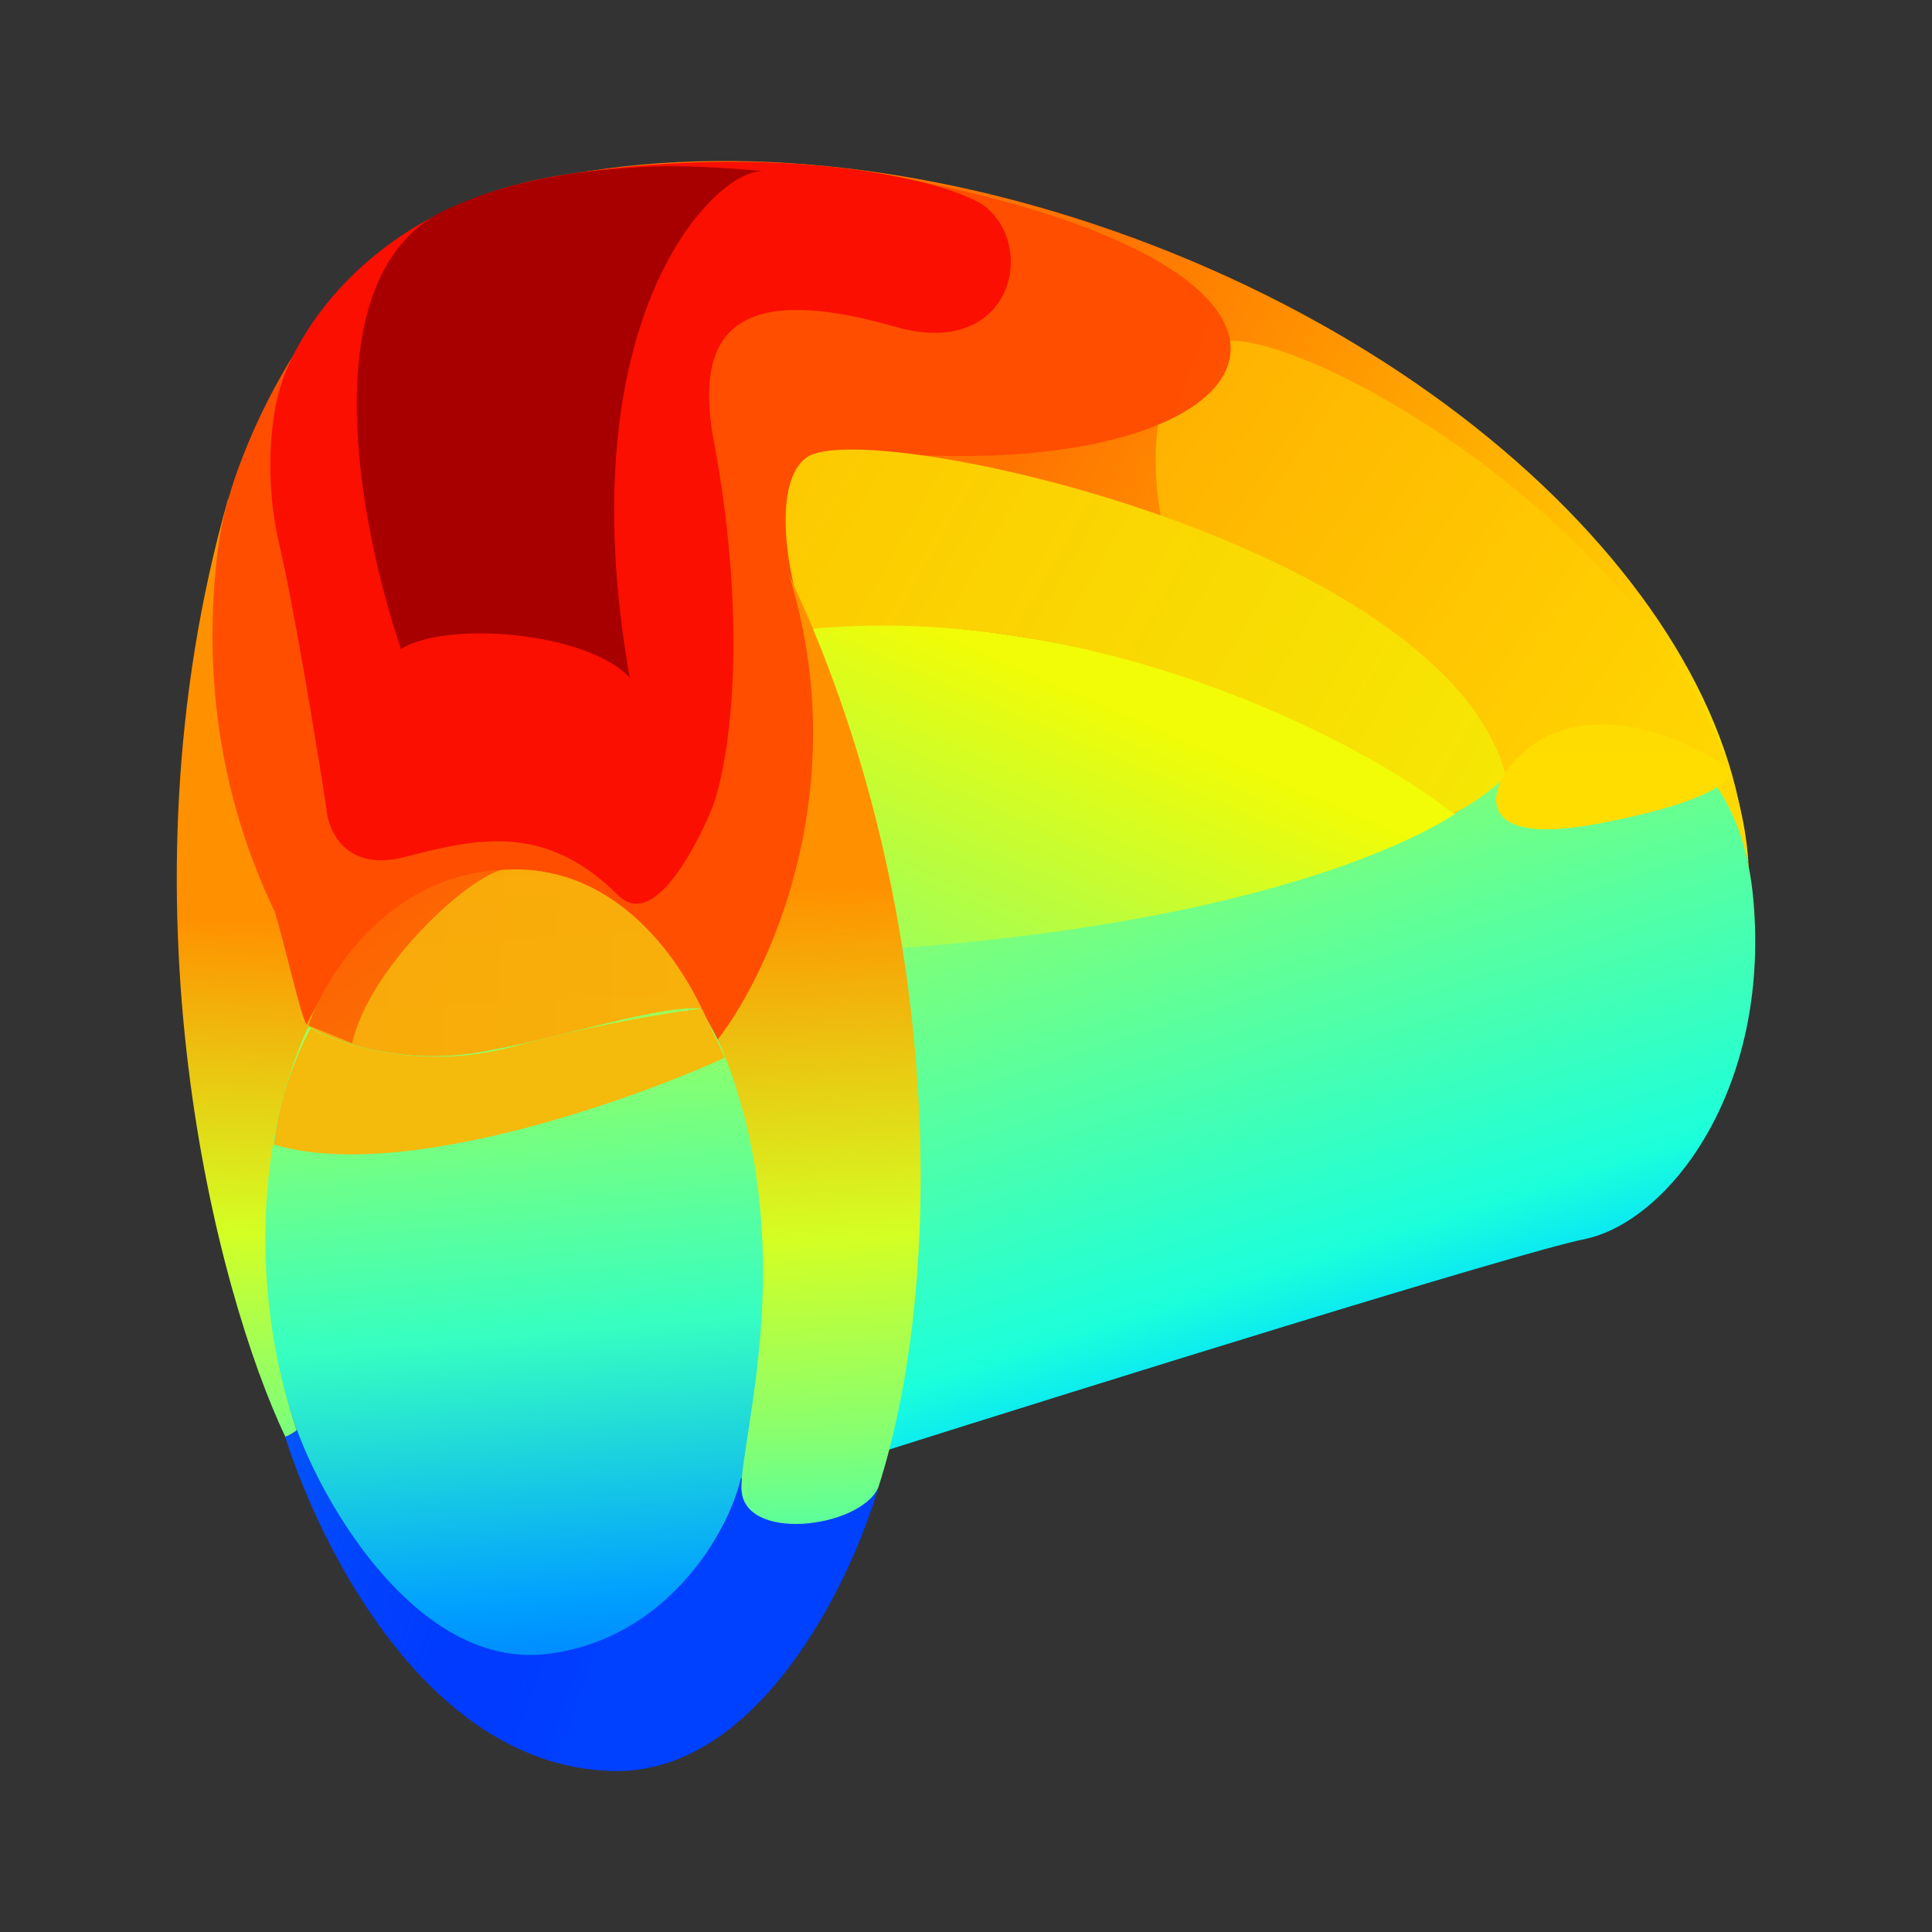
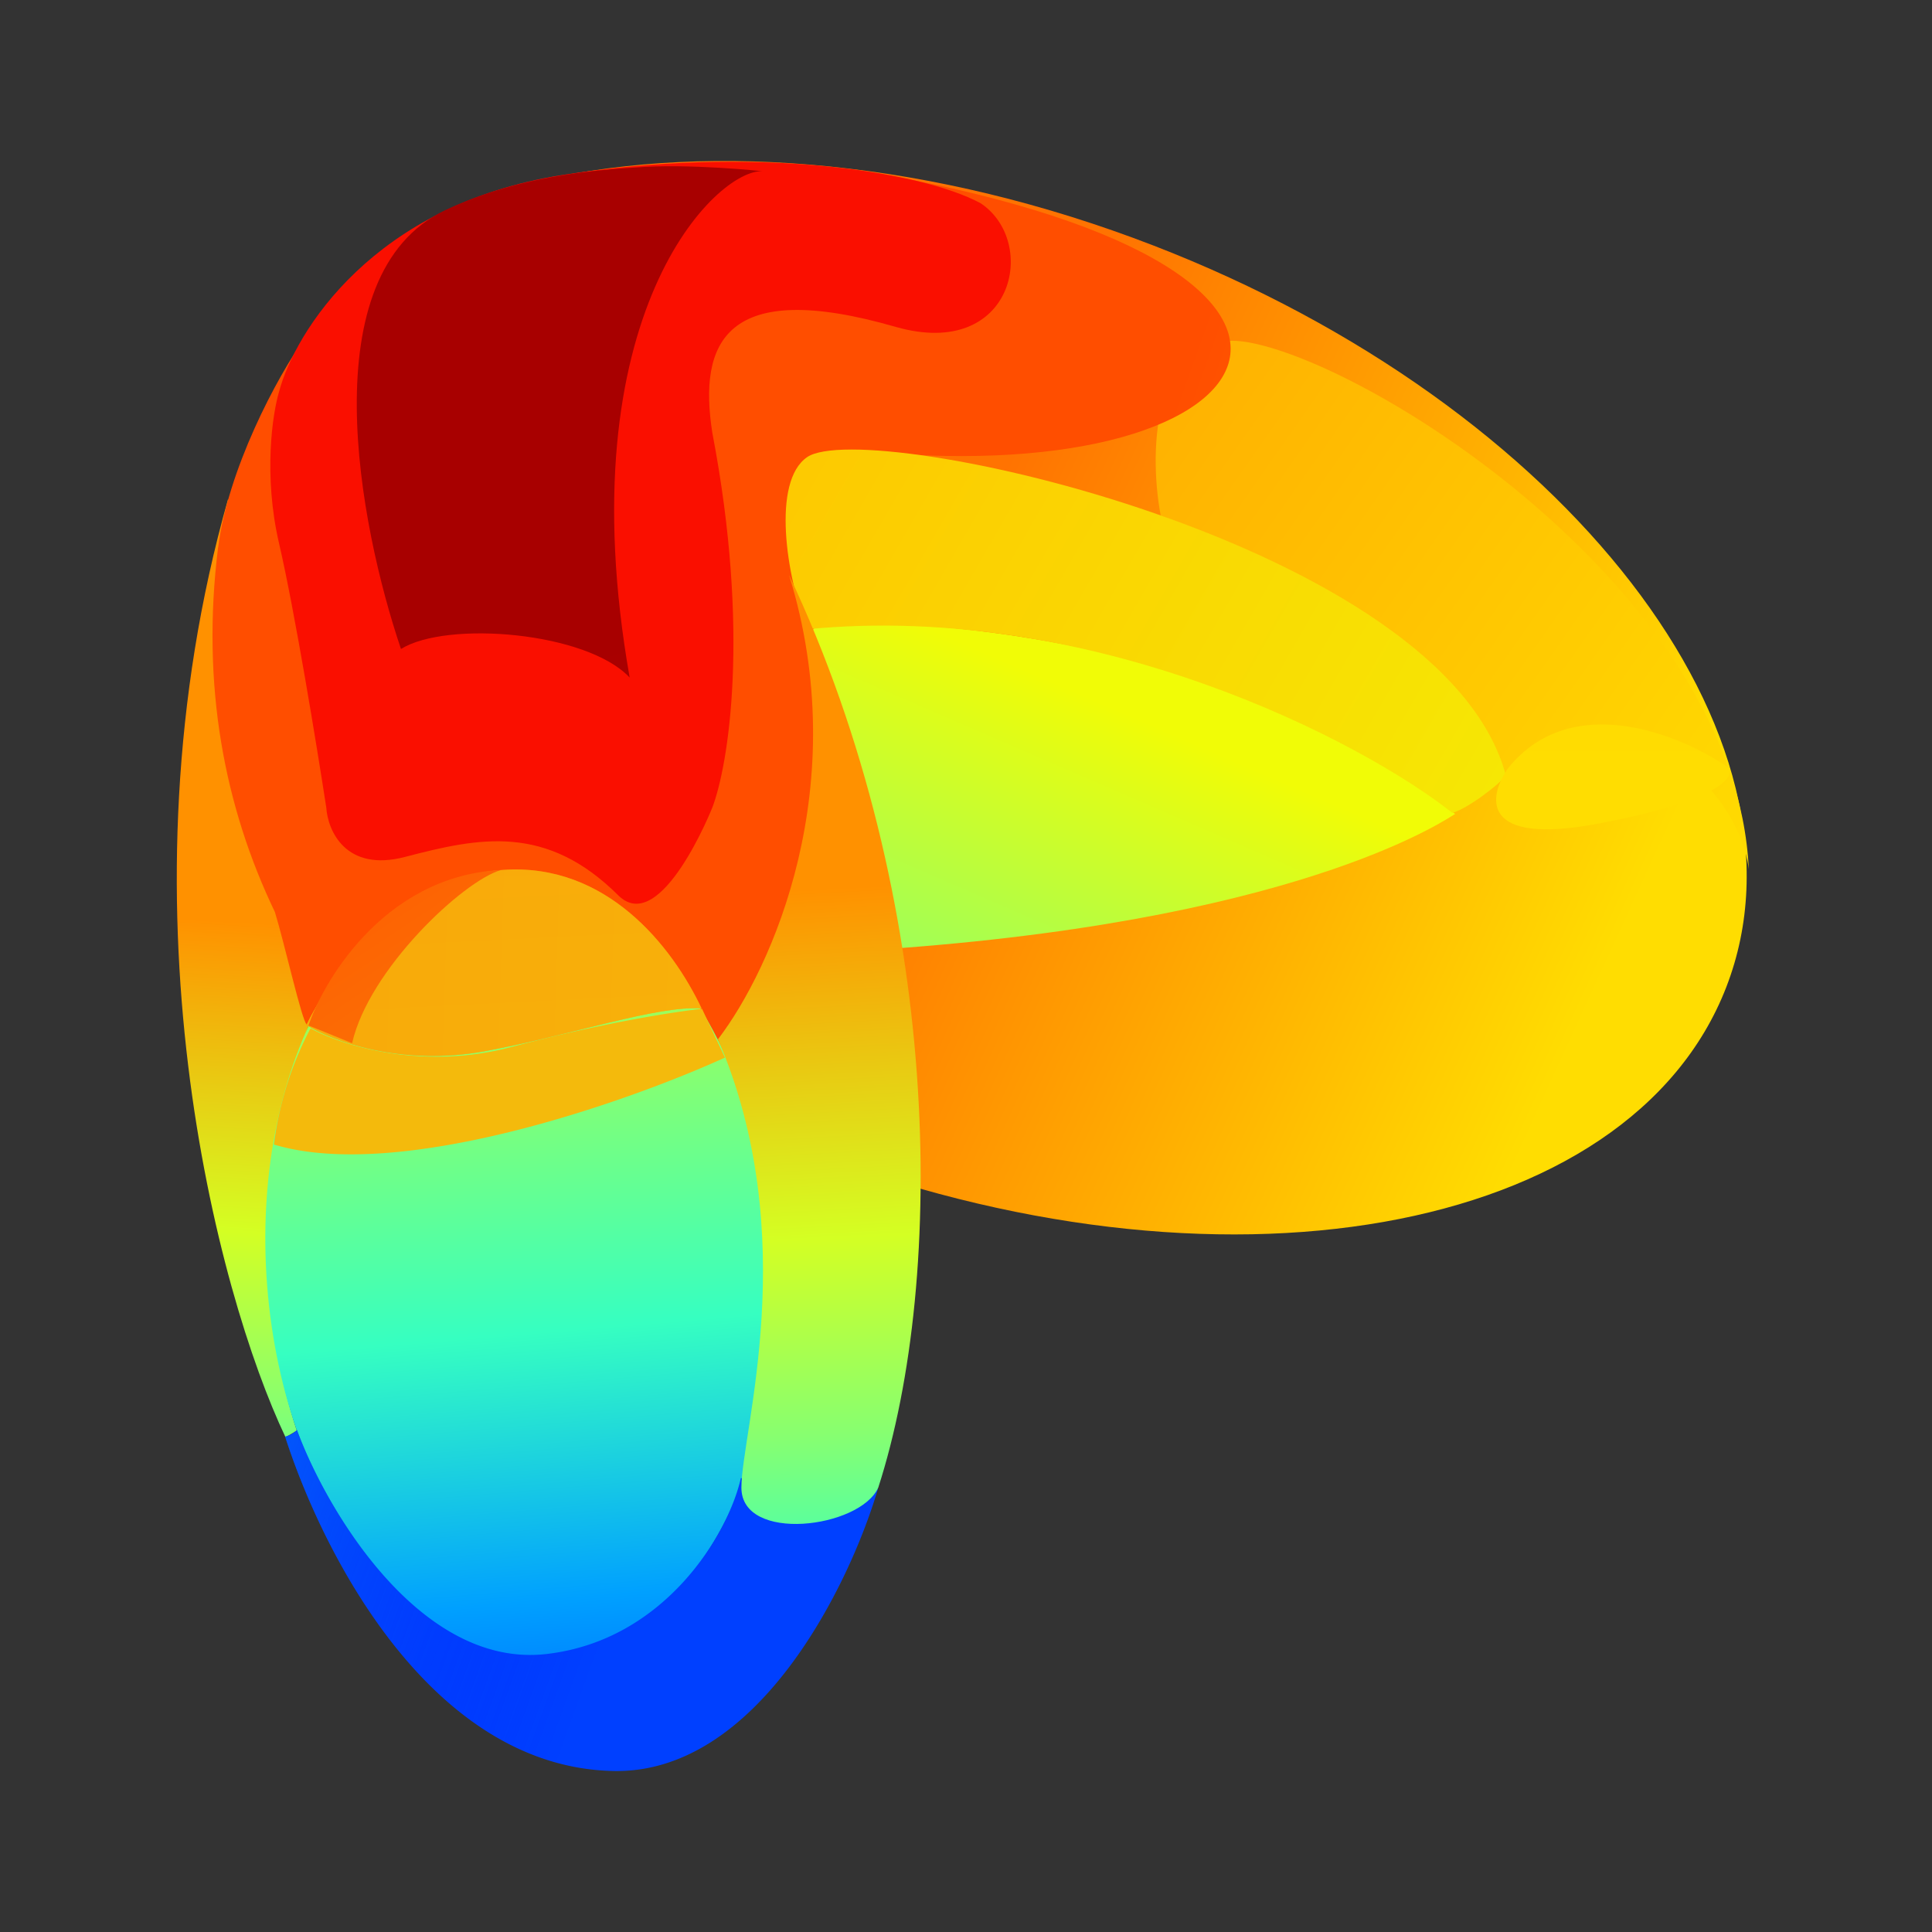
<svg xmlns="http://www.w3.org/2000/svg" width="24" height="24" fill="none" viewBox="0 0 24 24">
  <rect x="0" y="0" width="24" height="24" fill="#333333" stroke="none" />
  <path fill="url(#CRV__a)" d="M21.445 12.261c-1.2 3.101-6.33 4.006-11.457 2.021C5.154 12.412.697 4.77 6.724 2.238c2.14-.481 4.875-.244 7.61.814 5.128 1.985 8.311 6.108 7.111 9.209" />
  <path fill="url(#CRV__b)" d="M15.516 4.254c-1.18-.217-1.258 1.301-1.097 2.15 3.145 1.241 4.198 3.09 4.275 3.206 1.437-1.223 2.9.143 3.03 1.187-.156-3.387-4.603-6.248-6.208-6.543" />
  <path fill="url(#CRV__c)" d="M3.687 17.772C2.863 15.234 3.62 13 4.101 12.2c-.432-2.003-1.243-6.024-1.268-6-1.423 5.008-.137 9.863.714 11.654z" />
  <path fill="url(#CRV__d)" d="M2.71 6.802c.118-.956.718-2.107 1.1-2.638l6.814-2.058c6.982 1.158 5.353 3.991.172 3.504-1.596-.15-.826 1.333-.732 2.704.432 2.91-.225 3.25-1.24 4.752-.356-.733-1.146-2.122-2.554-2.217-1.127-.075-2.222 1.353-2.46 1.878-.063-.056-.275-1.007-.395-1.397-.625-1.303-.92-2.812-.706-4.528" />
  <path fill="url(#CRV__e)" d="M3.466 6.748c-.196-.848-.081-1.607 0-1.88.196-.744 1.173-2.325 3.518-2.694s4.444-.058 5.2.352c.72.483.41 1.95-1.053 1.536-2.128-.615-2.457.197-2.282 1.316.474 2.476.198 4.134 0 4.653 0 0-.636 1.602-1.163 1.097-.9-.9-1.733-.724-2.655-.483-.738.193-.96-.329-.978-.614-.114-.741-.39-2.434-.587-3.283" />
  <path fill="url(#CRV__f)" d="M5.528 2.612c-1.672.797-1.068 3.91-.547 5.45.569-.355 2.309-.214 2.841.355-.795-4.518 1.085-6.326 1.654-6.29 0 0-.934-.1-1.584-.046-.778.045-1.617.175-2.364.531" />
-   <path fill="url(#CRV__g)" d="M18.772 9.546c-1.322 1.474-5.643 2.078-7.637 2.196.415 1.994.038 5.03-.202 6.3 2.57-.813 7.92-2.48 8.75-2.649 1.038-.212 2.31-1.843 2.098-4.216s-2.161-2.521-3.01-1.631" />
  <path fill="url(#CRV__h)" d="M10.128 7.797c-.314.132.714 2.698 1.046 3.981 5.161-.386 6.88-1.666 6.902-1.666-2.894-2.397-7.555-2.48-7.948-2.315" />
  <path fill="url(#CRV__i)" d="M18.706 9.632c-.769-2.893-7.944-4.461-8.68-3.953-.44.303-.26 1.477 0 2.138 3.556-.349 6.892 1.39 8.014 2.28.177-.041.6-.362.666-.465" />
  <path fill="url(#CRV__j)" d="M19.862 10.23c-1.499.285-1.373-.343-1.124-.693.794-.974 2.154-.405 2.734 0 .088.112-.112.408-1.61.693" />
  <path fill="url(#CRV__k)" d="M6.847 20.588c1.738-.136 2.976-2.422 2.765-5.106s-1.79-4.748-3.528-4.612-2.975 2.423-2.765 5.106c.211 2.684 1.79 4.749 3.528 4.612" />
  <path fill="url(#CRV__l)" d="M6.027 13.058c-1.05.195-1.918-.135-2.22-.324.286-.577 1.033-1.832 2.447-1.928 1.277-.088 2.094.943 2.462 1.722-.535-.044-1.64.336-2.69.53" />
  <path fill="url(#CRV__m)" fill-opacity=".5" d="M6.027 13.058c-1.05.195-1.918-.135-2.22-.324.286-.577 1.033-1.832 2.447-1.928 1.277-.088 2.094.943 2.462 1.722-.535-.044-1.64.336-2.69.53" />
  <path fill="url(#CRV__n)" d="M7.616 22c1.798.04 2.942-2.32 3.29-3.505l-1.703-.133c-.155.69-.94 2.016-2.416 2.185-1.568.18-2.735-1.792-3.098-2.783a.33.33 0 0 1-.147.083c.48 1.489 1.825 4.103 4.074 4.153" />
  <path fill="url(#CRV__o)" d="M7.616 22c1.798.04 2.942-2.32 3.29-3.505l-1.703-.133c-.155.69-.94 2.016-2.416 2.185-1.568.18-2.735-1.792-3.098-2.783a.33.33 0 0 1-.147.083c.48 1.489 1.825 4.103 4.074 4.153" />
  <path fill="url(#CRV__p)" d="M9.802 7.143c.808 2.61-.209 4.887-.883 5.767 1.057 2.458.291 4.882.291 5.57 0 .69 1.471.506 1.7 0 .849-2.63.8-7.295-1.108-11.337" />
  <path fill="url(#CRV__q)" d="m4.374 12.959-.541-.22c.15-.467.894-1.856 2.392-1.932-.474.136-1.644 1.237-1.851 2.152" />
  <path fill="#F4BA0C" d="M6.35 13.007c-1.122.298-2.129-.031-2.492-.233a4.2 4.2 0 0 0-.455 1.444c1.559.468 4.383-.525 5.602-1.08l-.284-.606c-.322.033-1.248.176-2.37.475" />
  <defs>
    <linearGradient id="CRV__a" x1="8.233" x2="22.223" y1="2.58" y2="9.004" gradientUnits="userSpaceOnUse">
      <stop offset=".339" stop-color="#FF7301" />
      <stop offset=".948" stop-color="#FFDD01" />
    </linearGradient>
    <linearGradient id="CRV__b" x1="3.299" x2="21.726" y1="2.001" y2="14.924" gradientUnits="userSpaceOnUse">
      <stop stop-color="#FF8101" />
      <stop offset="1" stop-color="#FFE601" />
    </linearGradient>
    <linearGradient id="CRV__c" x1="-4.09" x2="-4.794" y1="11.045" y2="23.266" gradientUnits="userSpaceOnUse">
      <stop stop-color="#FF9100" />
      <stop offset=".314" stop-color="#D4FF23" />
      <stop offset=".49" stop-color="#87FF70" />
      <stop offset=".688" stop-color="#1CFFDB" />
      <stop offset="1" stop-color="#00BEFF" />
    </linearGradient>
    <linearGradient id="CRV__d" x1="15.417" x2="20.755" y1="2.624" y2="4.532" gradientUnits="userSpaceOnUse">
      <stop stop-color="#FF4E00" />
      <stop offset="1" stop-color="#FF7300" />
    </linearGradient>
    <linearGradient id="CRV__e" x1="15.765" x2="21.864" y1="5.92" y2="6.751" gradientUnits="userSpaceOnUse">
      <stop stop-color="#FA0F00" />
      <stop offset="1" stop-color="#FF6E01" />
    </linearGradient>
    <linearGradient id="CRV__f" x1="4.426" x2="9.599" y1="9.002" y2="25.973" gradientUnits="userSpaceOnUse">
      <stop stop-color="#A80000" />
      <stop offset="1" stop-color="#FA0F01" />
    </linearGradient>
    <linearGradient id="CRV__g" x1="10.346" x2="13.917" y1="6.508" y2="17.738" gradientUnits="userSpaceOnUse">
      <stop stop-color="#FFE600" />
      <stop offset=".469" stop-color="#7AFF7D" />
      <stop offset=".891" stop-color="#1CFFDB" />
      <stop offset="1" stop-color="#00DCFE" />
    </linearGradient>
    <linearGradient id="CRV__h" x1="12.452" x2="7.688" y1="8.193" y2="19.171" gradientUnits="userSpaceOnUse">
      <stop stop-color="#F1FC06" />
      <stop offset=".469" stop-color="#7AFF7D" />
      <stop offset="1" stop-color="#1CFFDB" />
    </linearGradient>
    <linearGradient id="CRV__i" x1="5.924" x2="22.543" y1="7.078" y2="16.658" gradientUnits="userSpaceOnUse">
      <stop stop-color="#FFC100" />
      <stop offset="1" stop-color="#F1FC06" />
    </linearGradient>
    <linearGradient id="CRV__j" x1="12.002" x2="12.002" y1="1.998" y2="22.002" gradientUnits="userSpaceOnUse">
      <stop stop-color="#FFD701" />
      <stop offset="1" stop-color="#FFE601" />
    </linearGradient>
    <linearGradient id="CRV__k" x1="8.422" x2="9.996" y1="3.403" y2="22.167" gradientUnits="userSpaceOnUse">
      <stop stop-color="#FFA300" />
      <stop offset=".214" stop-color="#DEFF19" />
      <stop offset=".464" stop-color="#A4FF53" />
      <stop offset=".688" stop-color="#36FFC1" />
      <stop offset=".865" stop-color="#00A0FF" />
      <stop offset=".974" stop-color="#0064FF" />
    </linearGradient>
    <linearGradient id="CRV__l" x1="4.35" x2="32.296" y1="11.165" y2="12.046" gradientUnits="userSpaceOnUse">
      <stop stop-color="#FF8A01" />
      <stop offset="1" stop-color="#FFDB00" />
    </linearGradient>
    <linearGradient id="CRV__m" x1="17.639" x2="16.098" y1="31.537" y2=".191" gradientUnits="userSpaceOnUse">
      <stop stop-color="#DFFD18" />
      <stop offset="1" stop-color="#FDAD12" />
    </linearGradient>
    <linearGradient id="CRV__n" x1="18.752" x2="8.642" y1="9.364" y2="14.902" gradientUnits="userSpaceOnUse">
      <stop stop-color="#14F3E6" />
      <stop offset="1" stop-color="#0040FF" />
    </linearGradient>
    <linearGradient id="CRV__o" x1="3.646" x2="12.261" y1="4.127" y2="7.241" gradientUnits="userSpaceOnUse">
      <stop stop-color="#09D3F3" />
      <stop offset="1" stop-color="#0001FC" stop-opacity="0" />
    </linearGradient>
    <linearGradient id="CRV__p" x1="6.916" x2="7.643" y1="11.212" y2="25.012" gradientUnits="userSpaceOnUse">
      <stop stop-color="#FF9100" />
      <stop offset=".314" stop-color="#D4FF23" />
      <stop offset=".49" stop-color="#87FF70" />
      <stop offset=".688" stop-color="#1CFFDB" />
      <stop offset="1" stop-color="#00D8FF" />
    </linearGradient>
    <linearGradient id="CRV__q" x1="3.006" x2="10.931" y1="9.119" y2="21.134" gradientUnits="userSpaceOnUse">
      <stop stop-color="#FF4E01" />
      <stop offset="1" stop-color="#F4BB0C" />
    </linearGradient>
  </defs>
</svg>